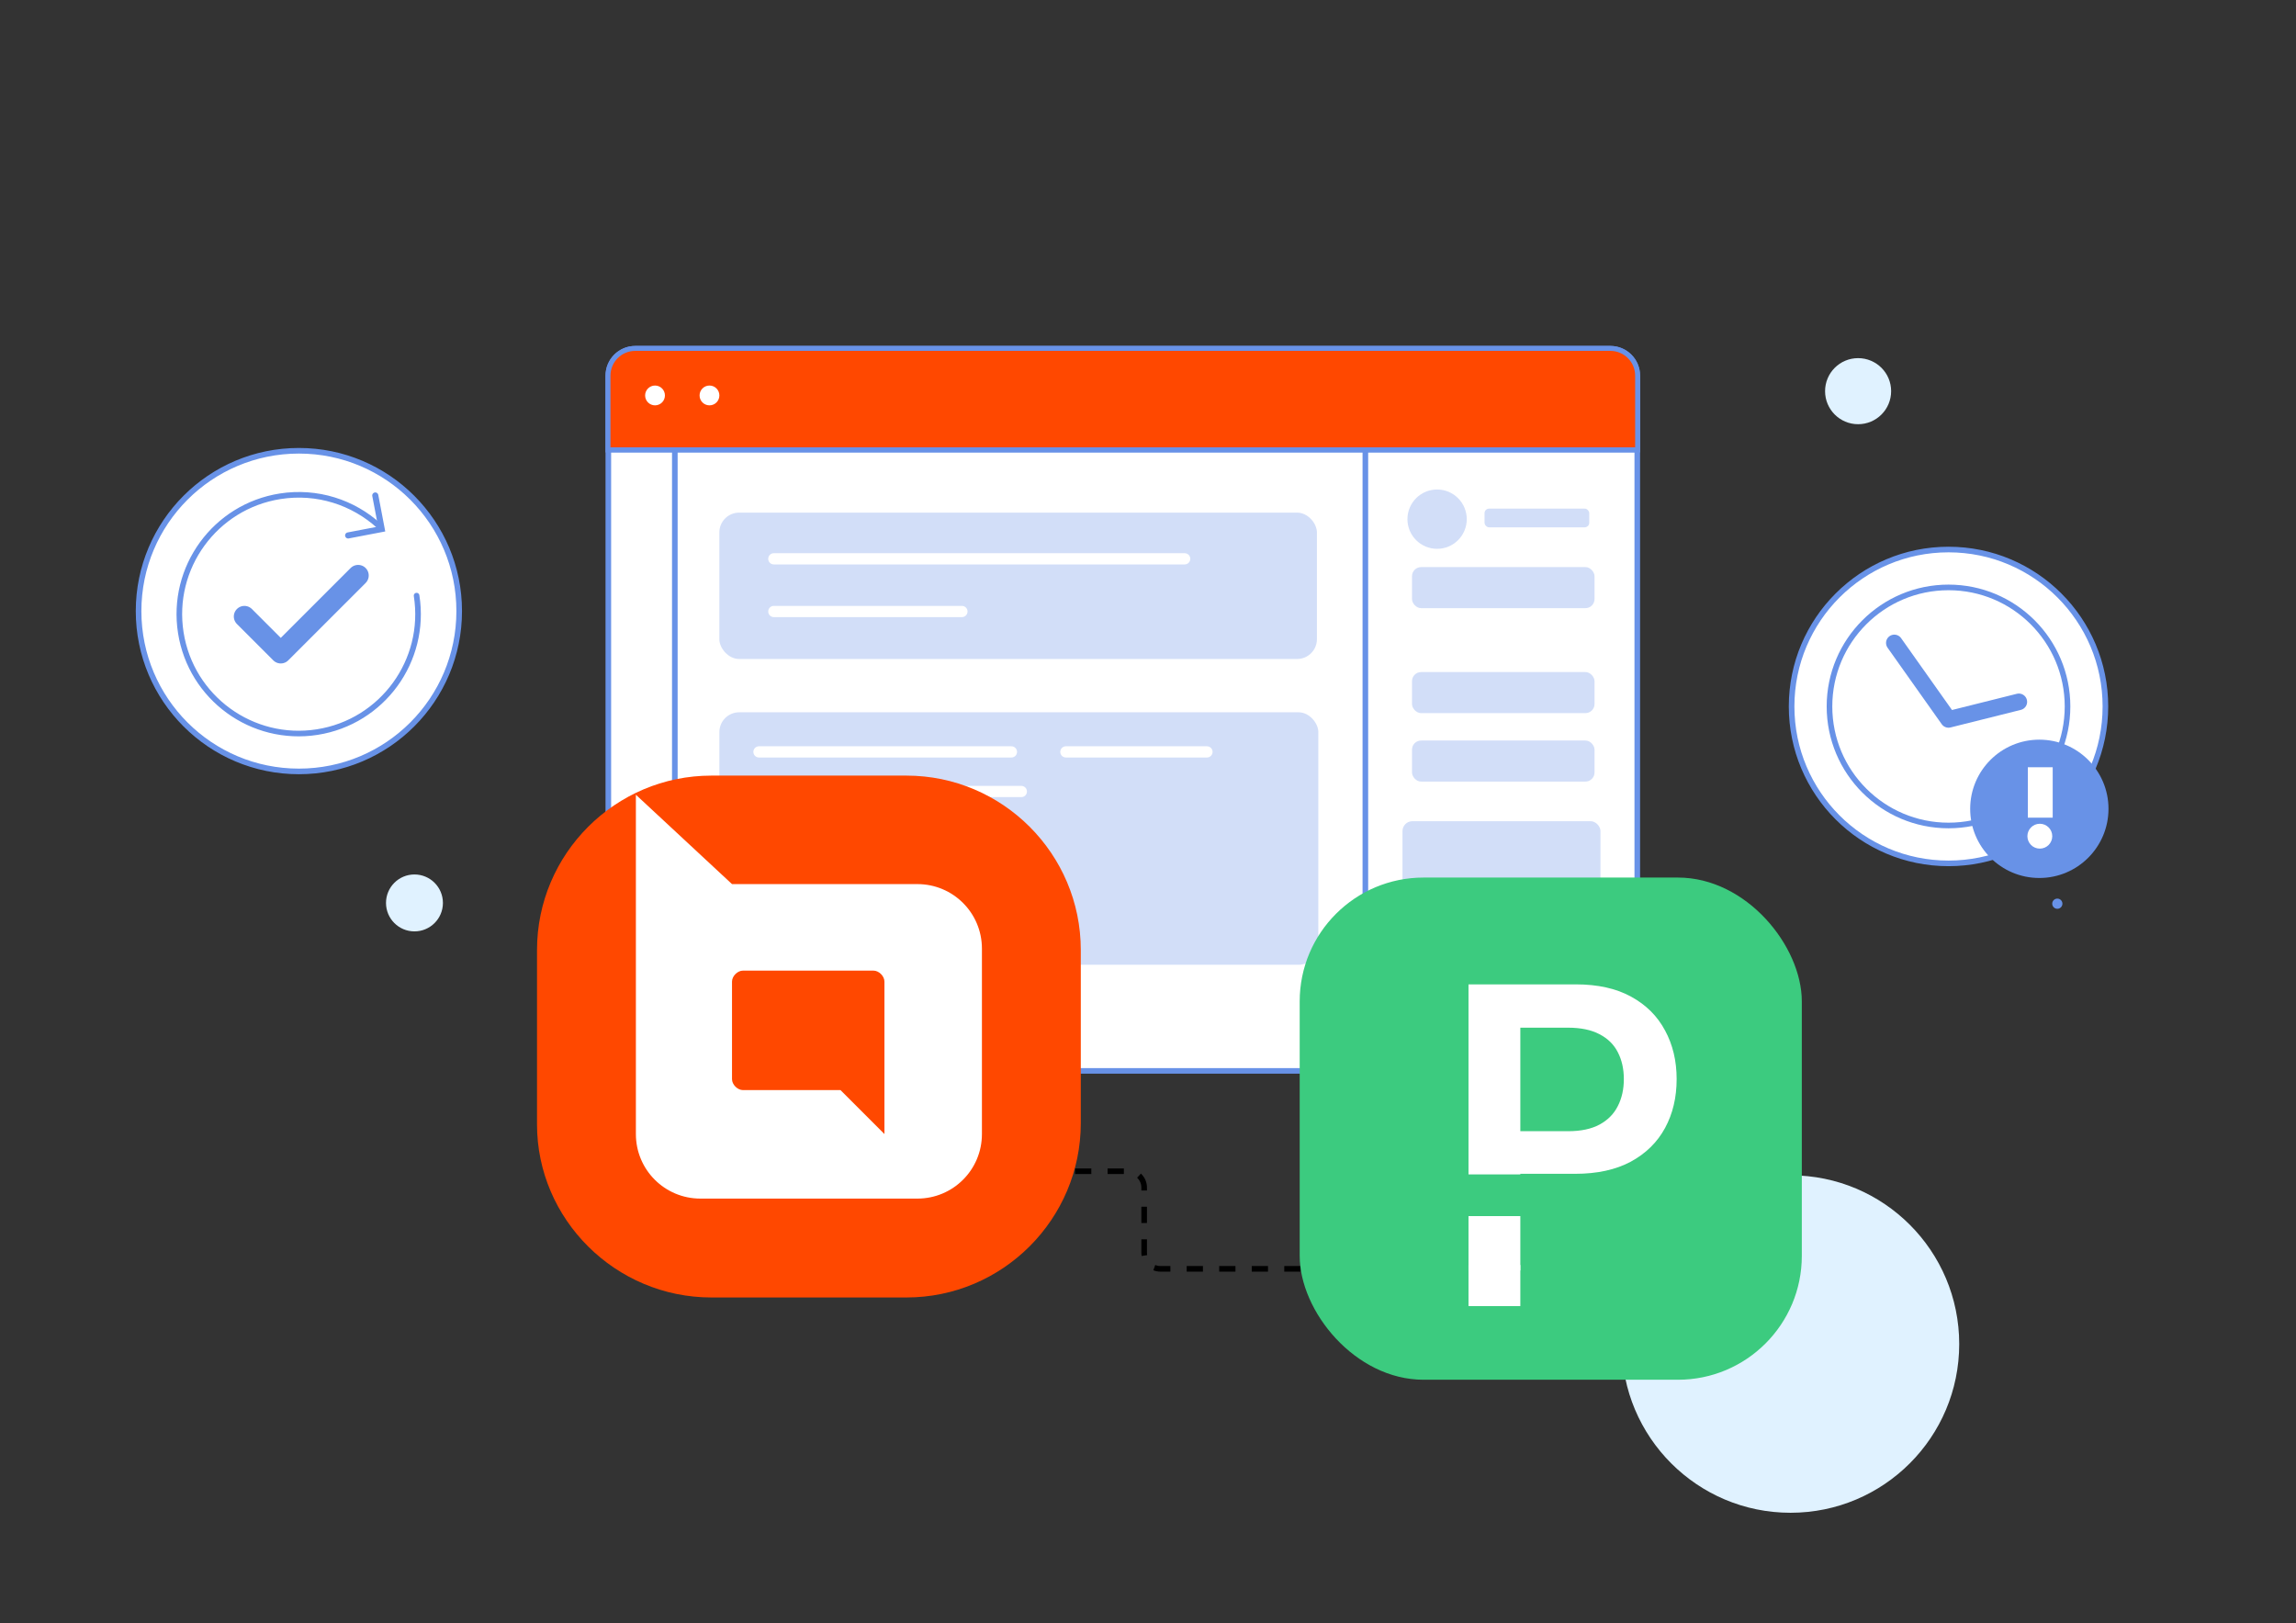
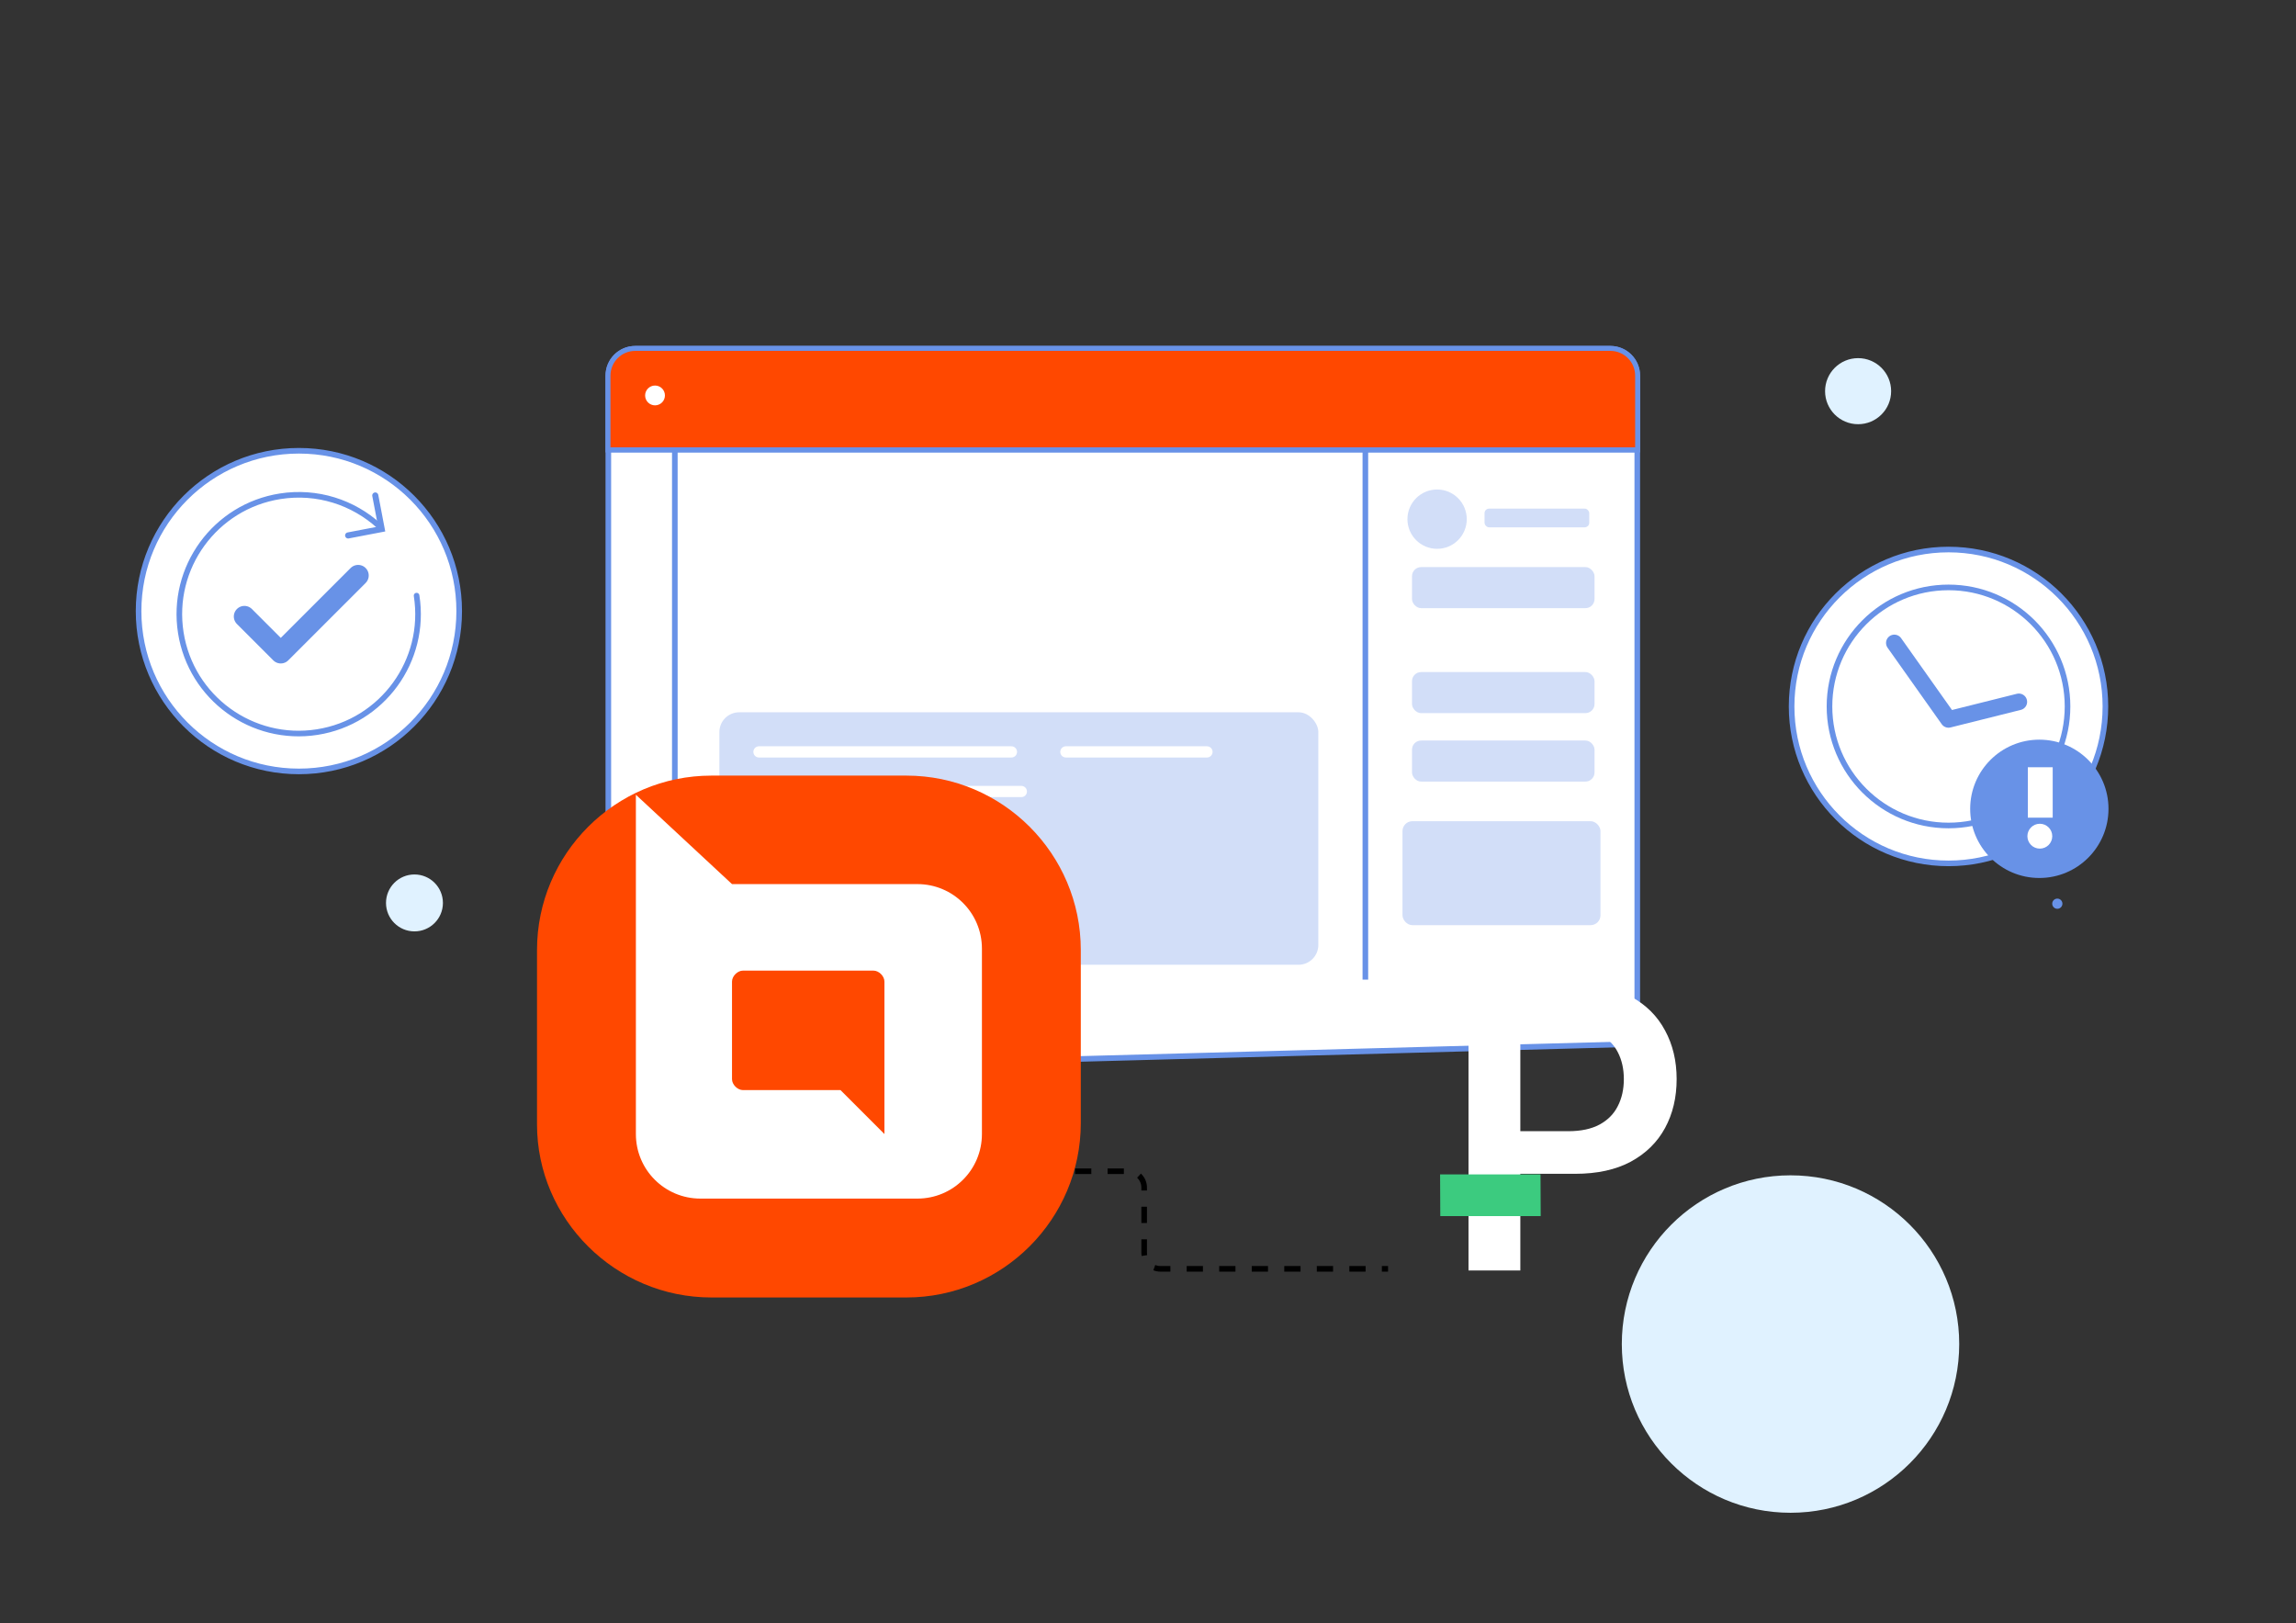
<svg xmlns="http://www.w3.org/2000/svg" width="614" height="434" viewBox="0 0 614 434" fill="none">
  <rect x="0" y="0" width="614" height="434" fill="#333333" stroke="none" />
  <path d="M270.097 313.183H301.623C304.025 313.183 305.972 315.13 305.972 317.531V334.925C305.972 337.327 307.919 339.274 310.32 339.274H371.198" stroke="black" stroke-width="1.5" stroke-linejoin="round" stroke-dasharray="4.35 4.35" />
-   <path d="M169.873 93.25L430.653 93.25C434.625 93.25 437.845 96.47 437.845 100.442L437.845 279.149C437.845 283.122 434.625 286.343 430.653 286.343L169.873 286.343C165.9 286.343 162.68 283.122 162.68 279.149L162.68 100.442C162.68 96.47 165.9 93.25 169.873 93.25Z" fill="white" stroke="#6892E7" stroke-width="1.5" />
+   <path d="M169.873 93.25L430.653 93.25C434.625 93.25 437.845 96.47 437.845 100.442L437.845 279.149L169.873 286.343C165.9 286.343 162.68 283.122 162.68 279.149L162.68 100.442C162.68 96.47 165.9 93.25 169.873 93.25Z" fill="white" stroke="#6892E7" stroke-width="1.5" />
  <path d="M169.873 93.162L430.653 93.162C434.674 93.162 437.934 96.421 437.934 100.442L437.934 120.299L162.592 120.299L162.592 100.442C162.592 96.421 165.852 93.162 169.873 93.162Z" fill="#FF4800" stroke="#6892E7" stroke-width="1.324" />
  <rect opacity="0.3" x="192.376" y="190.458" width="160.175" height="67.512" rx="5.295" fill="#6892E7" />
  <path d="M163.254 120.299H437.272" stroke="#6892E7" stroke-width="1.324" />
  <path d="M180.463 120.81V260.617" stroke="#6892E7" stroke-width="1.5" />
-   <rect opacity="0.3" x="192.369" y="137.071" width="159.805" height="39.136" rx="5.295" fill="#6892E7" />
  <path d="M365.127 120.299V261.941" stroke="#6892E7" stroke-width="1.5" />
  <rect opacity="0.3" x="377.6" y="179.703" width="48.814" height="10.983" rx="2.441" fill="#6892E7" />
  <rect opacity="0.3" x="377.6" y="151.635" width="48.814" height="10.983" rx="2.441" fill="#6892E7" />
  <rect opacity="0.3" x="377.6" y="198.008" width="48.814" height="10.983" rx="2.441" fill="#6892E7" />
  <rect opacity="0.3" x="375.055" y="219.581" width="52.95" height="27.799" rx="2.648" fill="#6892E7" />
  <circle opacity="0.3" cx="384.311" cy="138.821" r="7.932" fill="#6892E7" />
  <circle cx="175.168" cy="105.738" r="2.648" fill="white" />
-   <circle cx="189.729" cy="105.738" r="2.648" fill="white" />
  <rect opacity="0.3" x="397" y="136" width="28" height="5" rx="1.22" fill="#6892E7" />
  <path d="M206.938 149.422H316.81" stroke="white" stroke-width="3" stroke-linecap="round" />
  <path d="M206.938 163.51H257.241" stroke="white" stroke-width="3" stroke-linecap="round" />
  <path d="M232.089 211.638H273.126" stroke="white" stroke-width="3" stroke-linecap="round" />
  <path d="M202.967 201.048H270.478" stroke="white" stroke-width="3" stroke-linecap="round" />
  <path d="M202.967 219.581L240.694 219.581" stroke="white" stroke-width="2.648" stroke-linecap="round" />
  <path d="M285.04 201.048H322.767" stroke="white" stroke-width="3" stroke-linecap="round" />
  <circle cx="478.822" cy="359.385" r="45.115" fill="#E0F2FF" />
  <circle cx="496.897" cy="104.596" r="8.833" fill="#E0F2FF" />
  <circle cx="110.836" cy="241.434" r="7.61" fill="#E0F2FF" />
  <path d="M152.612 260.844L170.084 212.082L195.376 222.582L267.961 228.209L276.401 305.295L263.46 326.114H170.055L152.612 260.844Z" fill="white" />
  <path d="M190.246 346.933H242.392C268.097 346.933 289.029 326.002 289.029 300.296V254.027C289.029 228.321 268.097 207.39 242.392 207.39H190.246C164.541 207.39 143.609 228.321 143.609 254.027V300.664C143.609 326.002 164.541 346.933 190.246 346.933ZM169.682 212.163L195.755 236.4H245.329C254.877 236.4 262.589 244.112 262.589 253.659V303.234C262.589 312.782 254.877 320.493 245.329 320.493H187.309C177.761 320.493 170.049 312.782 170.049 303.234V212.163H169.682Z" fill="#FF4800" />
  <path d="M236.517 303.234L224.766 291.483H198.693C197.224 291.483 195.755 290.014 195.755 288.545V262.473C195.755 261.004 197.224 259.535 198.693 259.535H233.579C235.048 259.535 236.517 261.004 236.517 262.473V303.234Z" fill="#FF4800" />
-   <rect x="347.566" y="234.652" width="134.278" height="134.278" rx="33.125" fill="#3CCB7F" />
  <path d="M392.71 339.716V263.211H421.4C427.277 263.211 432.208 264.307 436.193 266.498C440.203 268.69 443.228 271.703 445.271 275.539C447.338 279.349 448.371 283.682 448.371 288.538C448.371 293.445 447.338 297.803 445.271 301.613C443.204 305.423 440.153 308.424 436.118 310.616C432.084 312.783 427.116 313.866 421.213 313.866H402.199V302.472H419.345C422.782 302.472 425.596 301.875 427.788 300.679C429.979 299.484 431.598 297.84 432.644 295.748C433.715 293.656 434.251 291.253 434.251 288.538C434.251 285.824 433.715 283.433 432.644 281.366C431.598 279.299 429.967 277.693 427.751 276.547C425.559 275.377 422.732 274.791 419.271 274.791H406.57V339.716H392.71Z" fill="white" />
  <path d="M385.112 314.019H411.968L412.02 325.178H385.165L385.112 314.019Z" fill="#3CCB7F" />
-   <path d="M392.71 338.25H406.57V349.236H392.71V338.25Z" fill="white" />
  <circle cx="550.173" cy="241.64" r="1.363" transform="rotate(135 550.173 241.64)" fill="#6892E7" />
  <path d="M521.073 146.939C544.247 146.939 563.032 165.725 563.032 188.899C563.032 212.072 544.246 230.858 521.073 230.858C497.9 230.858 479.114 212.072 479.113 188.899C479.113 165.725 497.9 146.939 521.073 146.939Z" fill="white" stroke="#6892E7" stroke-width="1.5" />
  <path d="M521.073 157.069C538.652 157.069 552.902 171.32 552.902 188.898C552.902 206.477 538.652 220.727 521.073 220.727C503.494 220.727 489.244 206.477 489.244 188.898C489.244 171.32 503.494 157.069 521.073 157.069Z" stroke="#6892E7" stroke-width="1.5" />
  <path d="M506.585 171.912L521.073 192.366L539.881 187.664" stroke="#6892E7" stroke-width="4.432" stroke-linecap="round" stroke-linejoin="round" />
  <circle cx="545.362" cy="216.273" r="18.493" fill="#6892E7" />
  <path d="M542.286 205.156H548.937V218.636H542.286V205.156Z" fill="white" />
  <circle cx="545.494" cy="223.589" r="3.324" fill="white" />
  <path d="M79.929 120.53C103.606 120.53 122.799 139.724 122.799 163.4C122.799 187.077 103.606 206.27 79.929 206.27C56.253 206.27 37.059 187.077 37.059 163.4C37.059 139.724 56.253 120.53 79.929 120.53Z" fill="white" stroke="#6892E7" stroke-width="1.5" />
  <path d="M93.102 143.17L102.071 141.456L100.357 132.486" stroke="#6892E7" stroke-width="1.631" stroke-linecap="round" />
  <path d="M111.405 159.266C114.144 176.678 102.25 193.013 84.838 195.753C67.427 198.492 51.091 186.598 48.352 169.186C45.613 151.775 57.507 135.439 74.918 132.7C84.848 131.138 94.427 134.334 101.334 140.599" stroke="#6892E7" stroke-width="1.5" stroke-linecap="round" />
  <path d="M65.359 164.845L75.084 174.57L95.773 153.882" stroke="#6892E7" stroke-width="5.665" stroke-linecap="round" stroke-linejoin="round" />
</svg>